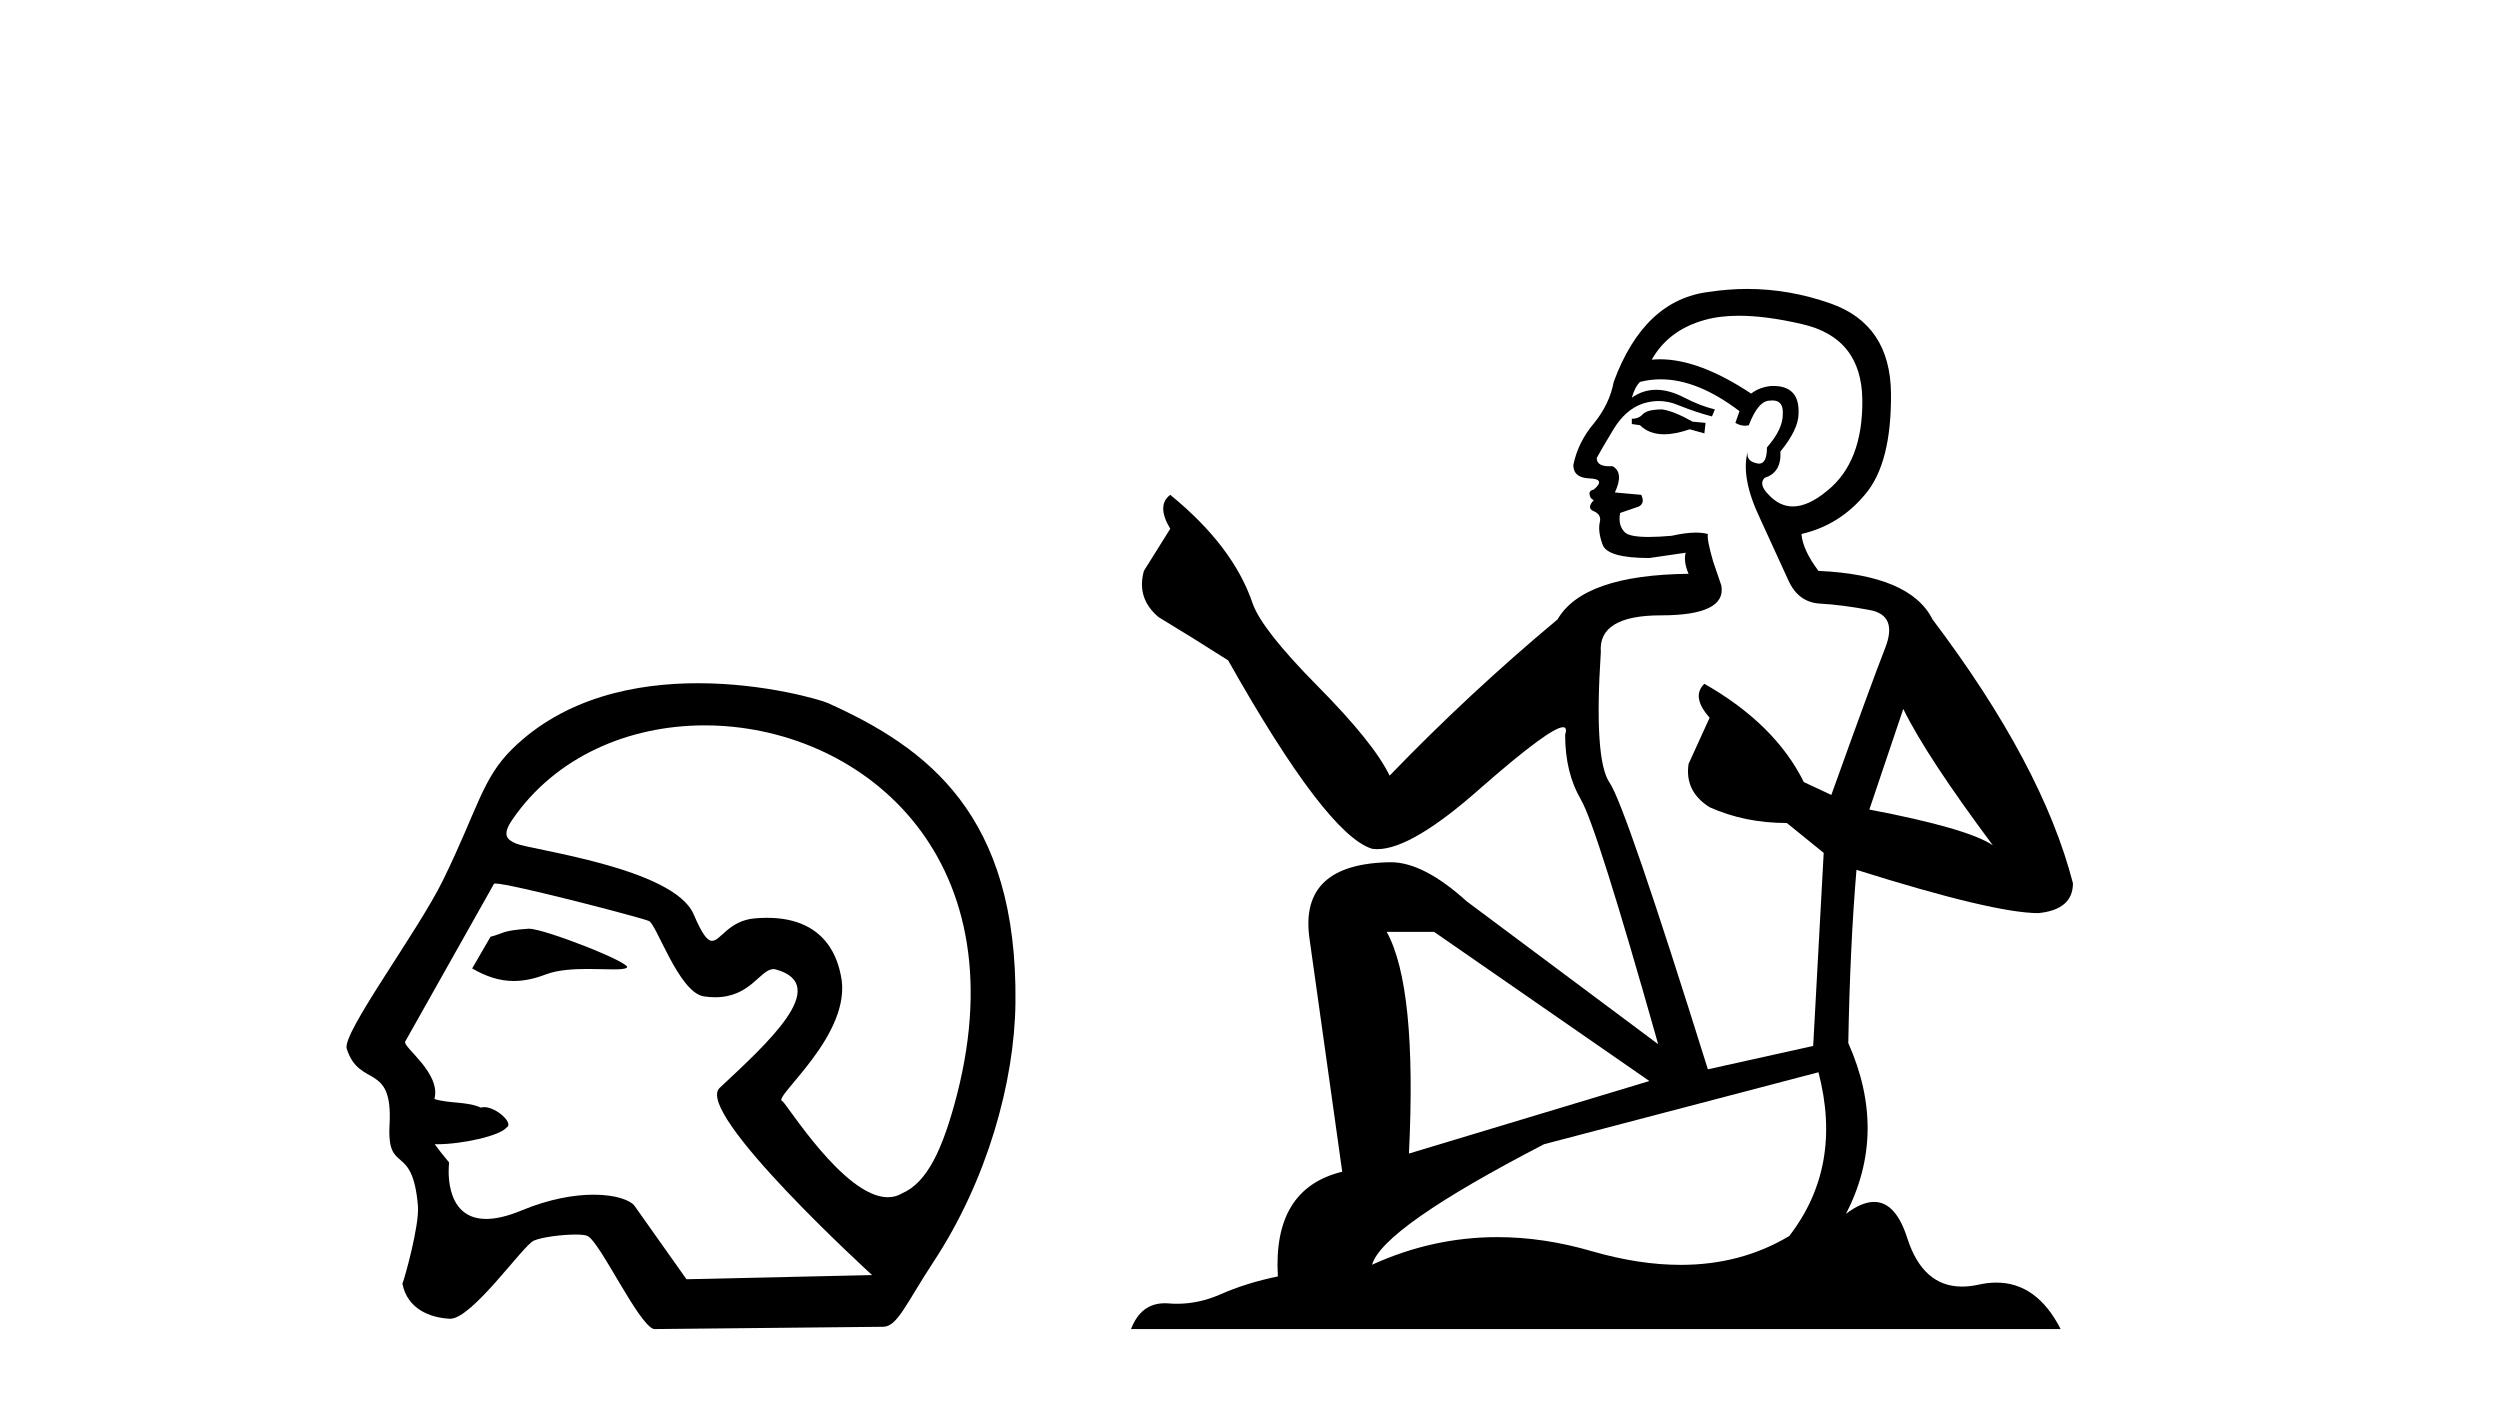
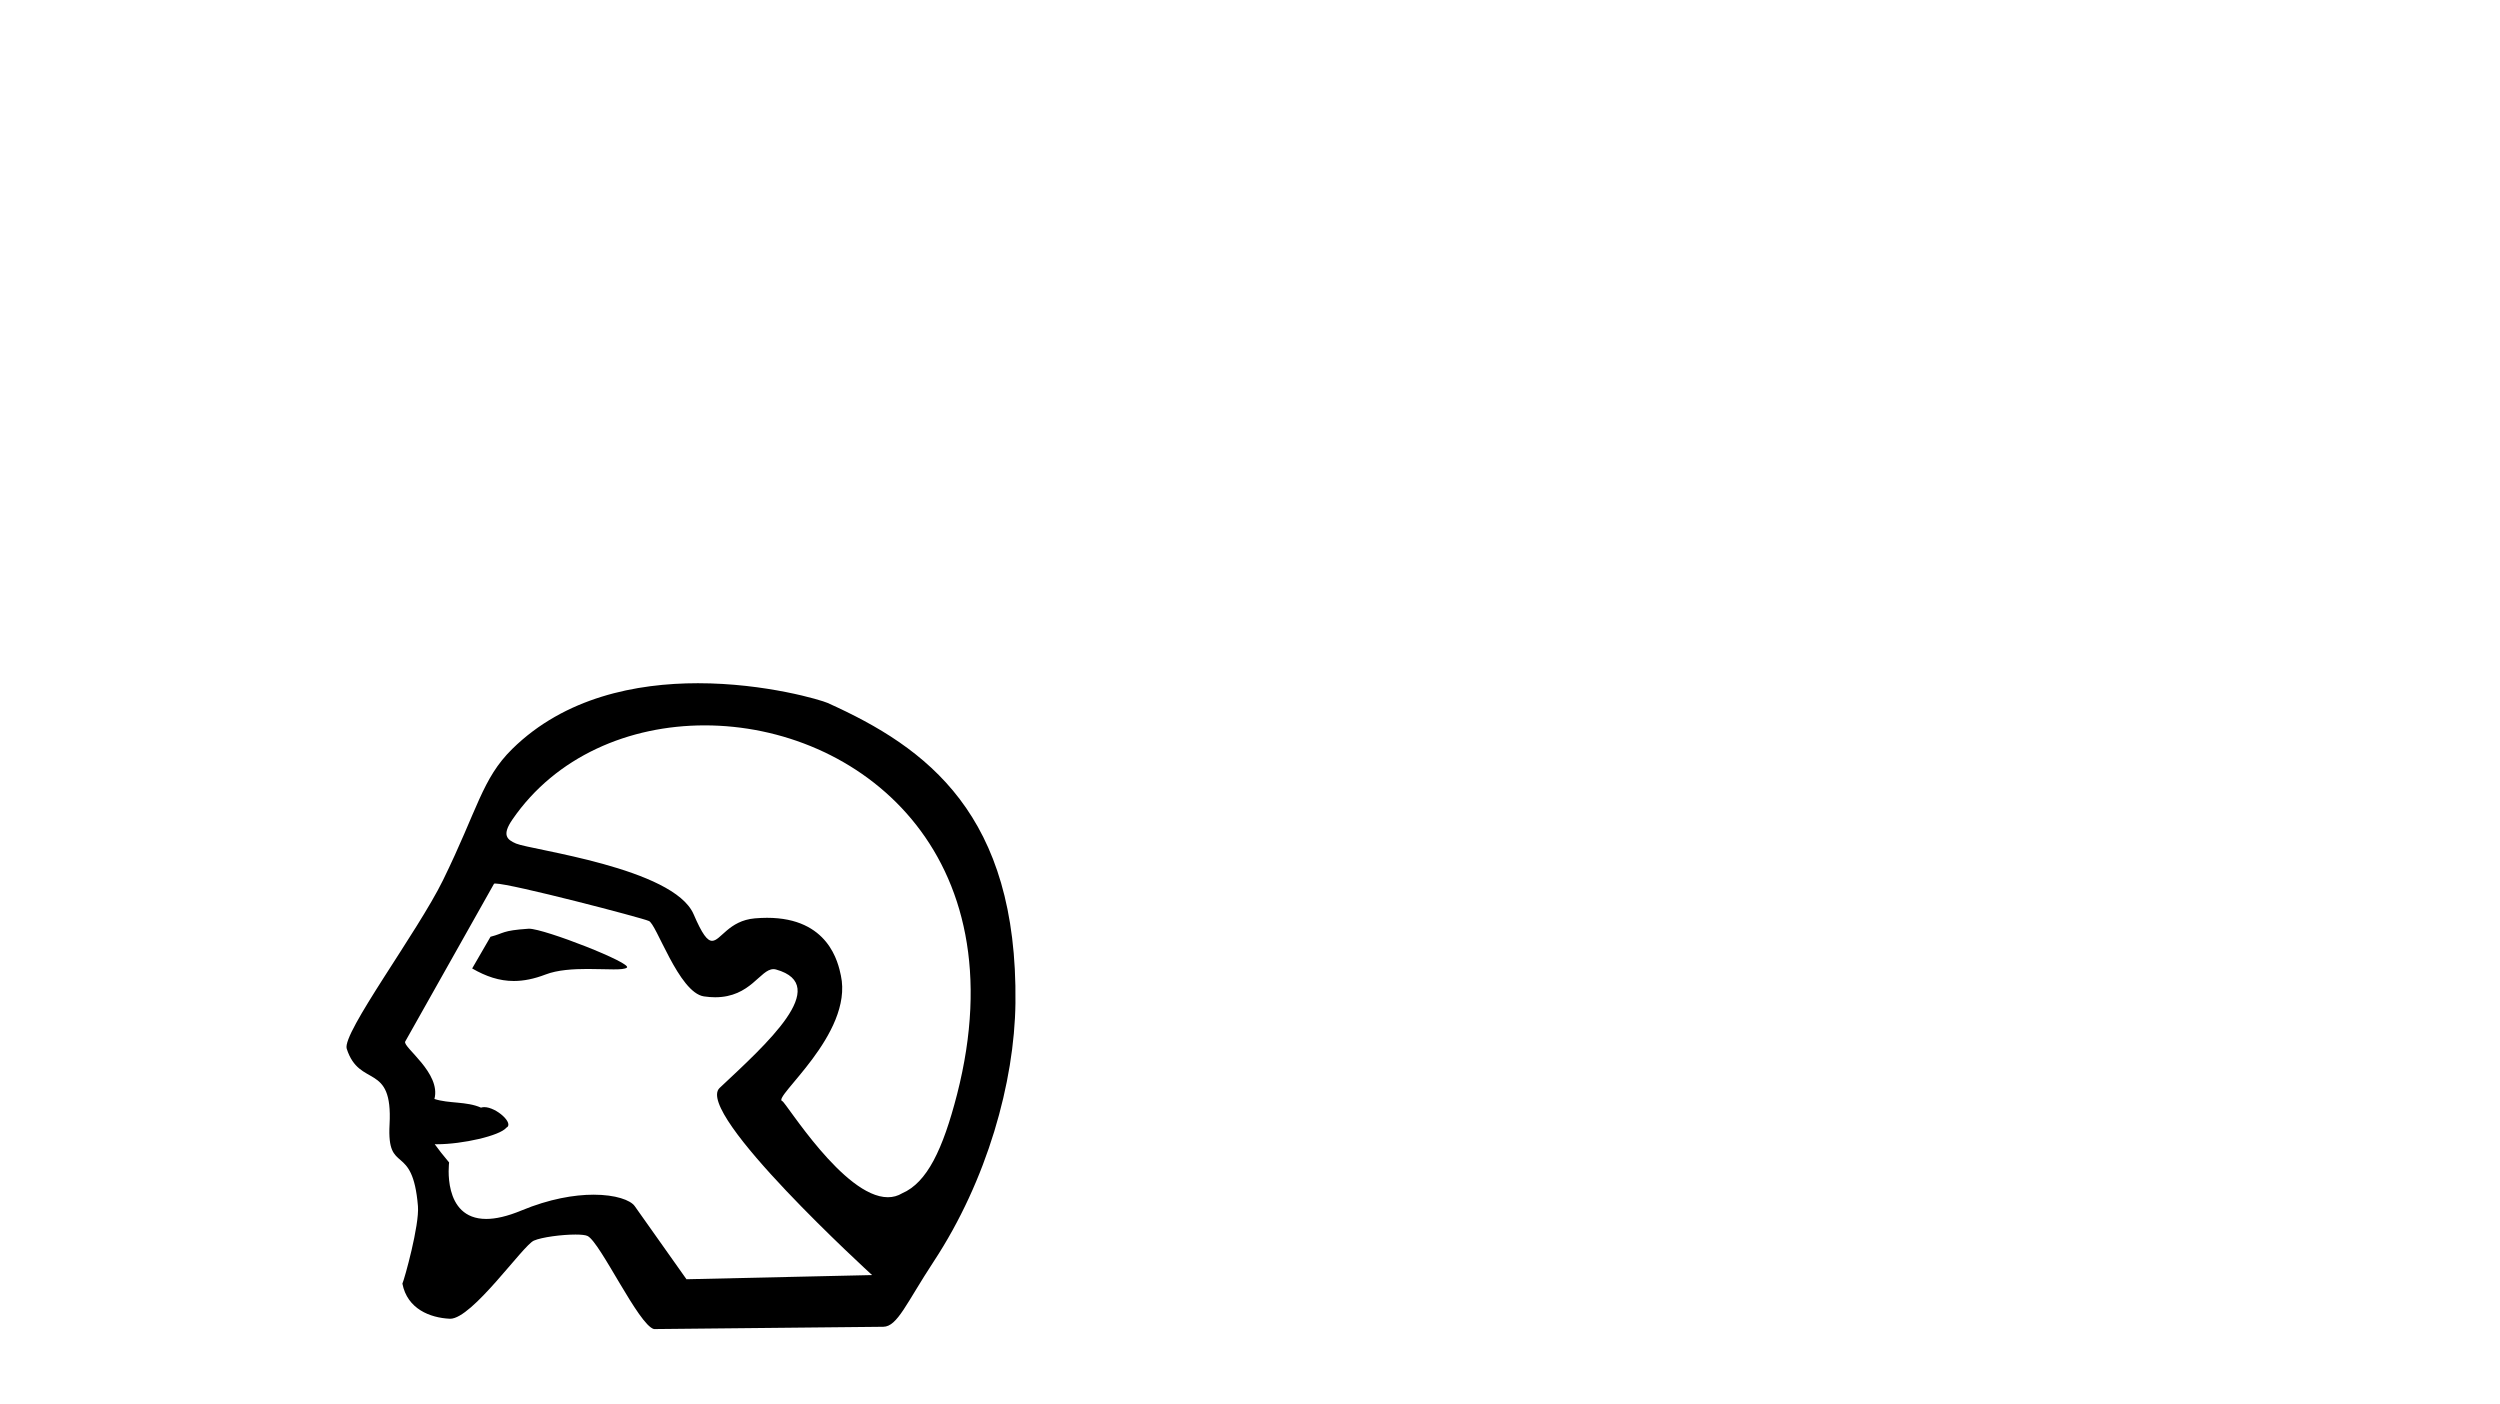
<svg xmlns="http://www.w3.org/2000/svg" width="73.0" height="41.0">
  <path d="M 15.446 27.118 C 15.44 27.118 15.434 27.118 15.429 27.119 C 14.646 27.172 14.732 27.249 14.323 27.353 L 13.787 28.279 C 14.193 28.513 14.58 28.645 15.004 28.645 C 15.29 28.645 15.592 28.585 15.929 28.456 C 16.278 28.321 16.736 28.294 17.158 28.294 C 17.442 28.294 17.709 28.306 17.917 28.306 C 18.11 28.306 18.251 28.296 18.305 28.255 C 18.476 28.127 15.899 27.118 15.446 27.118 ZM 20.577 21.181 C 25.042 21.181 29.759 24.886 27.946 31.956 C 27.531 33.568 27.069 34.53 26.347 34.842 C 26.214 34.923 26.072 34.959 25.925 34.959 C 24.641 34.959 22.945 32.182 22.843 32.153 C 22.525 32.062 24.923 30.203 24.554 28.486 C 24.476 28.118 24.201 26.8 22.397 26.8 C 22.285 26.8 22.167 26.806 22.042 26.816 C 21.278 26.882 21.043 27.472 20.794 27.472 C 20.652 27.472 20.505 27.281 20.253 26.695 C 19.67 25.341 15.5 24.818 15.069 24.632 C 14.804 24.518 14.649 24.387 14.961 23.932 C 16.228 22.085 18.372 21.181 20.577 21.181 ZM 14.462 25.799 C 14.919 25.799 18.761 26.805 18.942 26.891 C 19.158 26.941 19.816 28.985 20.555 29.095 C 20.672 29.112 20.781 29.12 20.883 29.12 C 21.919 29.12 22.197 28.299 22.585 28.299 C 22.61 28.299 22.636 28.303 22.662 28.31 C 24.301 28.772 22.372 30.492 21.013 31.768 C 20.253 32.481 25.465 37.232 25.465 37.232 L 20.045 37.354 L 18.534 35.219 C 18.409 35.042 17.974 34.885 17.334 34.885 C 16.768 34.885 16.042 35.008 15.229 35.345 C 14.808 35.52 14.47 35.593 14.198 35.593 C 12.898 35.593 13.114 33.944 13.114 33.944 C 12.939 33.736 12.801 33.56 12.694 33.411 L 12.694 33.411 C 12.715 33.411 12.736 33.412 12.757 33.412 C 13.507 33.412 14.594 33.163 14.783 32.931 C 15.028 32.81 14.491 32.328 14.141 32.328 C 14.107 32.328 14.075 32.333 14.045 32.343 C 13.623 32.155 13.108 32.229 12.685 32.09 C 12.886 31.333 11.758 30.577 11.831 30.415 L 14.427 25.803 C 14.434 25.8 14.446 25.799 14.462 25.799 ZM 20.379 19.95 C 18.579 19.95 16.493 20.36 14.957 21.87 C 14.074 22.739 13.95 23.631 12.935 25.703 C 12.202 27.202 9.98 30.172 10.124 30.622 C 10.497 31.786 11.475 30.998 11.375 32.836 C 11.294 34.335 12.047 33.324 12.204 35.219 C 12.25 35.775 11.81 37.352 11.75 37.482 C 11.892 38.221 12.558 38.48 13.131 38.507 C 13.135 38.508 13.14 38.508 13.144 38.508 C 13.791 38.508 15.268 36.367 15.589 36.226 C 15.819 36.125 16.408 36.049 16.804 36.049 C 16.969 36.049 17.101 36.062 17.159 36.092 C 17.533 36.283 18.649 38.696 19.096 38.809 L 25.792 38.742 C 26.205 38.738 26.47 38.044 27.263 36.838 C 28.826 34.462 29.623 31.597 29.651 29.29 C 29.719 23.785 27.07 21.83 24.164 20.525 C 23.986 20.445 22.355 19.95 20.379 19.95 Z" style="fill:#000000;stroke:none" />
-   <path d="M 48.538 11.955 Q 48.11 11.955 47.974 12.091 Q 47.854 12.228 47.649 12.228 L 47.649 12.382 L 47.888 12.416 Q 48.153 12.681 48.593 12.681 Q 48.919 12.681 49.34 12.535 L 49.768 12.655 L 49.802 12.348 L 49.426 12.313 Q 48.879 12.006 48.538 11.955 ZM 50.775 9.22 Q 51.563 9.22 52.603 9.46 Q 54.363 9.853 54.38 11.681 Q 54.397 13.492 53.355 14.329 Q 52.804 14.788 52.352 14.788 Q 51.963 14.788 51.647 14.449 Q 51.339 14.141 51.527 13.953 Q 52.022 13.8 51.988 13.185 Q 52.518 12.535 52.518 12.074 Q 52.551 11.27 51.779 11.27 Q 51.748 11.27 51.715 11.271 Q 51.373 11.305 51.134 11.493 Q 49.623 10.491 48.473 10.491 Q 48.35 10.491 48.23 10.503 L 48.23 10.503 Q 48.725 9.631 49.785 9.341 Q 50.217 9.22 50.775 9.22 ZM 55.576 20.701 Q 56.242 22.068 58.19 24.682 Q 57.455 24.186 54.585 23.639 L 55.576 20.701 ZM 48.492 11.076 Q 49.57 11.076 50.793 12.006 L 50.673 12.348 Q 50.816 12.431 50.952 12.431 Q 51.009 12.431 51.066 12.416 Q 51.339 11.698 51.681 11.698 Q 51.722 11.693 51.758 11.693 Q 52.087 11.693 52.057 12.108 Q 52.057 12.535 51.595 13.065 Q 51.595 13.538 51.365 13.538 Q 51.329 13.538 51.288 13.526 Q 50.98 13.458 51.032 13.185 L 51.032 13.185 Q 50.827 13.953 51.39 15.132 Q 51.937 16.328 52.227 16.96 Q 52.518 17.592 53.15 17.626 Q 53.782 17.66 54.602 17.814 Q 55.422 17.968 55.046 18.925 Q 54.67 19.881 53.475 23.212 L 52.672 22.837 Q 51.835 21.145 49.768 19.967 L 49.768 19.967 Q 49.375 20.342 49.921 20.957 L 49.306 22.307 Q 49.187 23.11 49.921 23.571 Q 50.946 24.032 52.176 24.032 L 53.252 24.904 L 52.945 30.541 L 49.87 31.224 Q 47.461 23.52 47 22.854 Q 46.539 22.187 46.744 19.044 Q 46.658 17.968 48.503 17.968 Q 50.417 17.968 50.263 17.097 L 50.024 16.396 Q 49.836 15.747 49.87 15.593 Q 49.72 15.552 49.52 15.552 Q 49.221 15.552 48.811 15.645 Q 48.424 15.679 48.143 15.679 Q 47.581 15.679 47.444 15.542 Q 47.239 15.337 47.308 14.978 L 47.854 14.79 Q 48.042 14.688 47.923 14.449 L 47.154 14.38 Q 47.427 13.8 47.085 13.612 Q 47.034 13.615 46.989 13.615 Q 46.624 13.615 46.624 13.373 Q 46.744 13.15 47.103 12.553 Q 47.461 11.955 47.974 11.784 Q 48.204 11.71 48.431 11.71 Q 48.726 11.71 49.016 11.835 Q 49.528 12.04 49.99 12.16 L 50.075 11.955 Q 49.648 11.852 49.187 11.613 Q 48.743 11.382 48.358 11.382 Q 47.974 11.382 47.649 11.613 Q 47.735 11.305 47.888 11.152 Q 48.184 11.076 48.492 11.076 ZM 41.875 27.21 L 48.162 31.566 L 41.141 33.684 Q 41.38 28.816 40.491 27.21 ZM 53.099 31.31 Q 53.816 34.06 52.245 36.093 Q 50.837 36.934 49.075 36.934 Q 47.865 36.934 46.488 36.537 Q 45.076 36.124 43.724 36.124 Q 41.836 36.124 40.064 36.93 Q 40.372 35.854 45.087 33.411 L 53.099 31.31 ZM 51.02 8.437 Q 50.473 8.437 49.921 8.521 Q 48.008 8.743 47.12 11.152 Q 47 11.801 46.539 12.365 Q 46.078 12.911 45.941 13.578 Q 45.941 13.953 46.419 13.97 Q 46.898 13.988 46.539 14.295 Q 46.385 14.329 46.419 14.449 Q 46.436 14.568 46.539 14.603 Q 46.317 14.842 46.539 14.927 Q 46.778 15.03 46.71 15.269 Q 46.658 15.525 46.795 15.901 Q 46.932 16.294 48.162 16.294 L 49.221 16.14 L 49.221 16.14 Q 49.153 16.396 49.306 16.755 Q 46.231 16.789 45.48 18.087 Q 42.9 20.24 40.577 22.649 Q 40.116 21.692 38.476 20.035 Q 36.853 18.395 36.579 17.626 Q 36.016 15.952 34.171 14.449 Q 33.761 14.756 34.171 15.44 L 33.402 16.67 Q 33.18 17.472 33.829 18.019 Q 34.82 18.617 35.862 19.283 Q 38.732 24.374 40.064 24.784 Q 40.138 24.795 40.218 24.795 Q 41.232 24.795 43.259 22.99 Q 45.267 21.235 45.641 21.235 Q 45.773 21.235 45.702 21.453 Q 45.702 22.563 46.163 23.349 Q 46.624 24.135 48.418 30.49 L 42.832 26.322 Q 41.568 25.177 40.611 25.177 Q 37.929 25.211 38.236 27.398 L 39.193 34.214 Q 37.16 34.709 37.314 37.272 Q 36.391 37.46 35.623 37.801 Q 35.002 38.07 34.369 38.07 Q 34.236 38.07 34.102 38.058 Q 34.056 38.055 34.012 38.055 Q 33.315 38.055 33.026 38.809 L 60.171 38.809 Q 59.478 37.452 58.294 37.452 Q 58.048 37.452 57.78 37.511 Q 57.521 37.568 57.291 37.568 Q 56.15 37.568 55.695 36.161 Q 55.358 35.096 54.724 35.096 Q 54.361 35.096 53.902 35.444 Q 55.132 33.069 53.97 30.456 Q 54.021 27.62 54.209 25.399 Q 58.224 26.663 59.522 26.663 Q 60.53 26.561 60.53 25.792 Q 59.642 22.341 56.43 18.087 Q 55.781 16.789 53.099 16.67 Q 52.637 16.055 52.603 15.593 Q 53.714 15.337 54.465 14.432 Q 55.234 13.526 55.217 11.493 Q 55.2 9.478 53.457 8.863 Q 52.251 8.437 51.02 8.437 Z" style="fill:#000000;stroke:none" />
</svg>